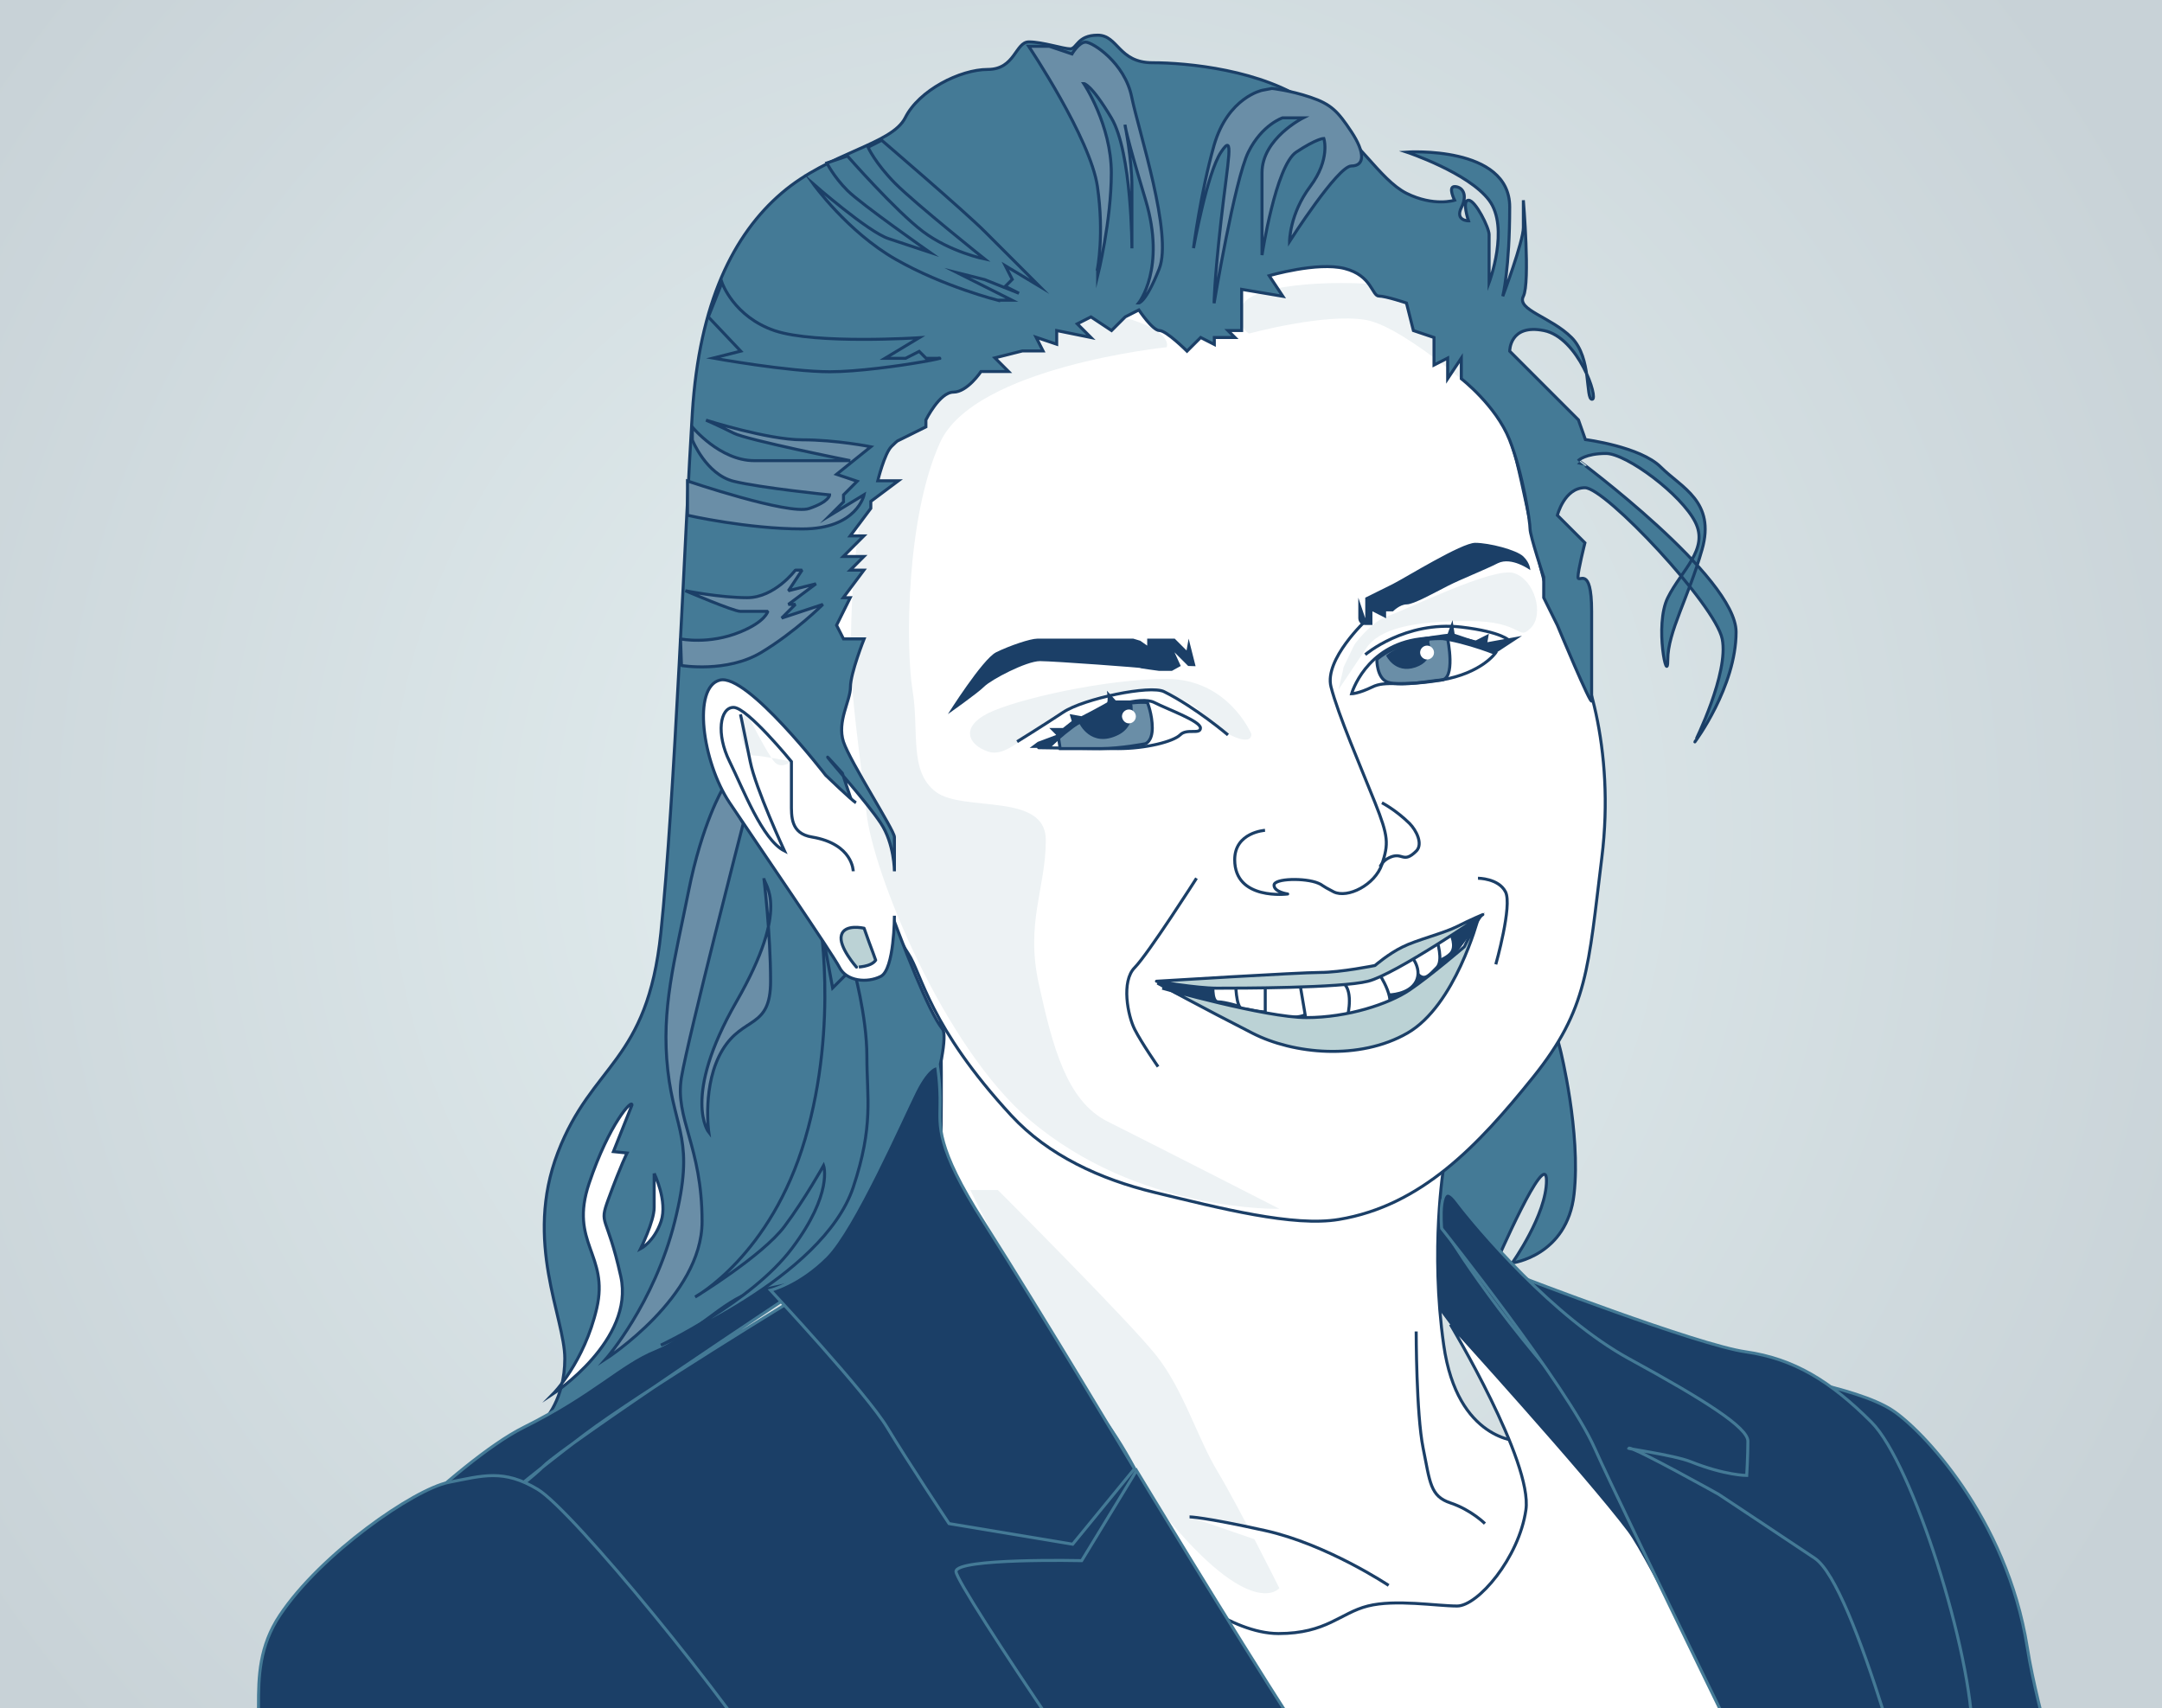
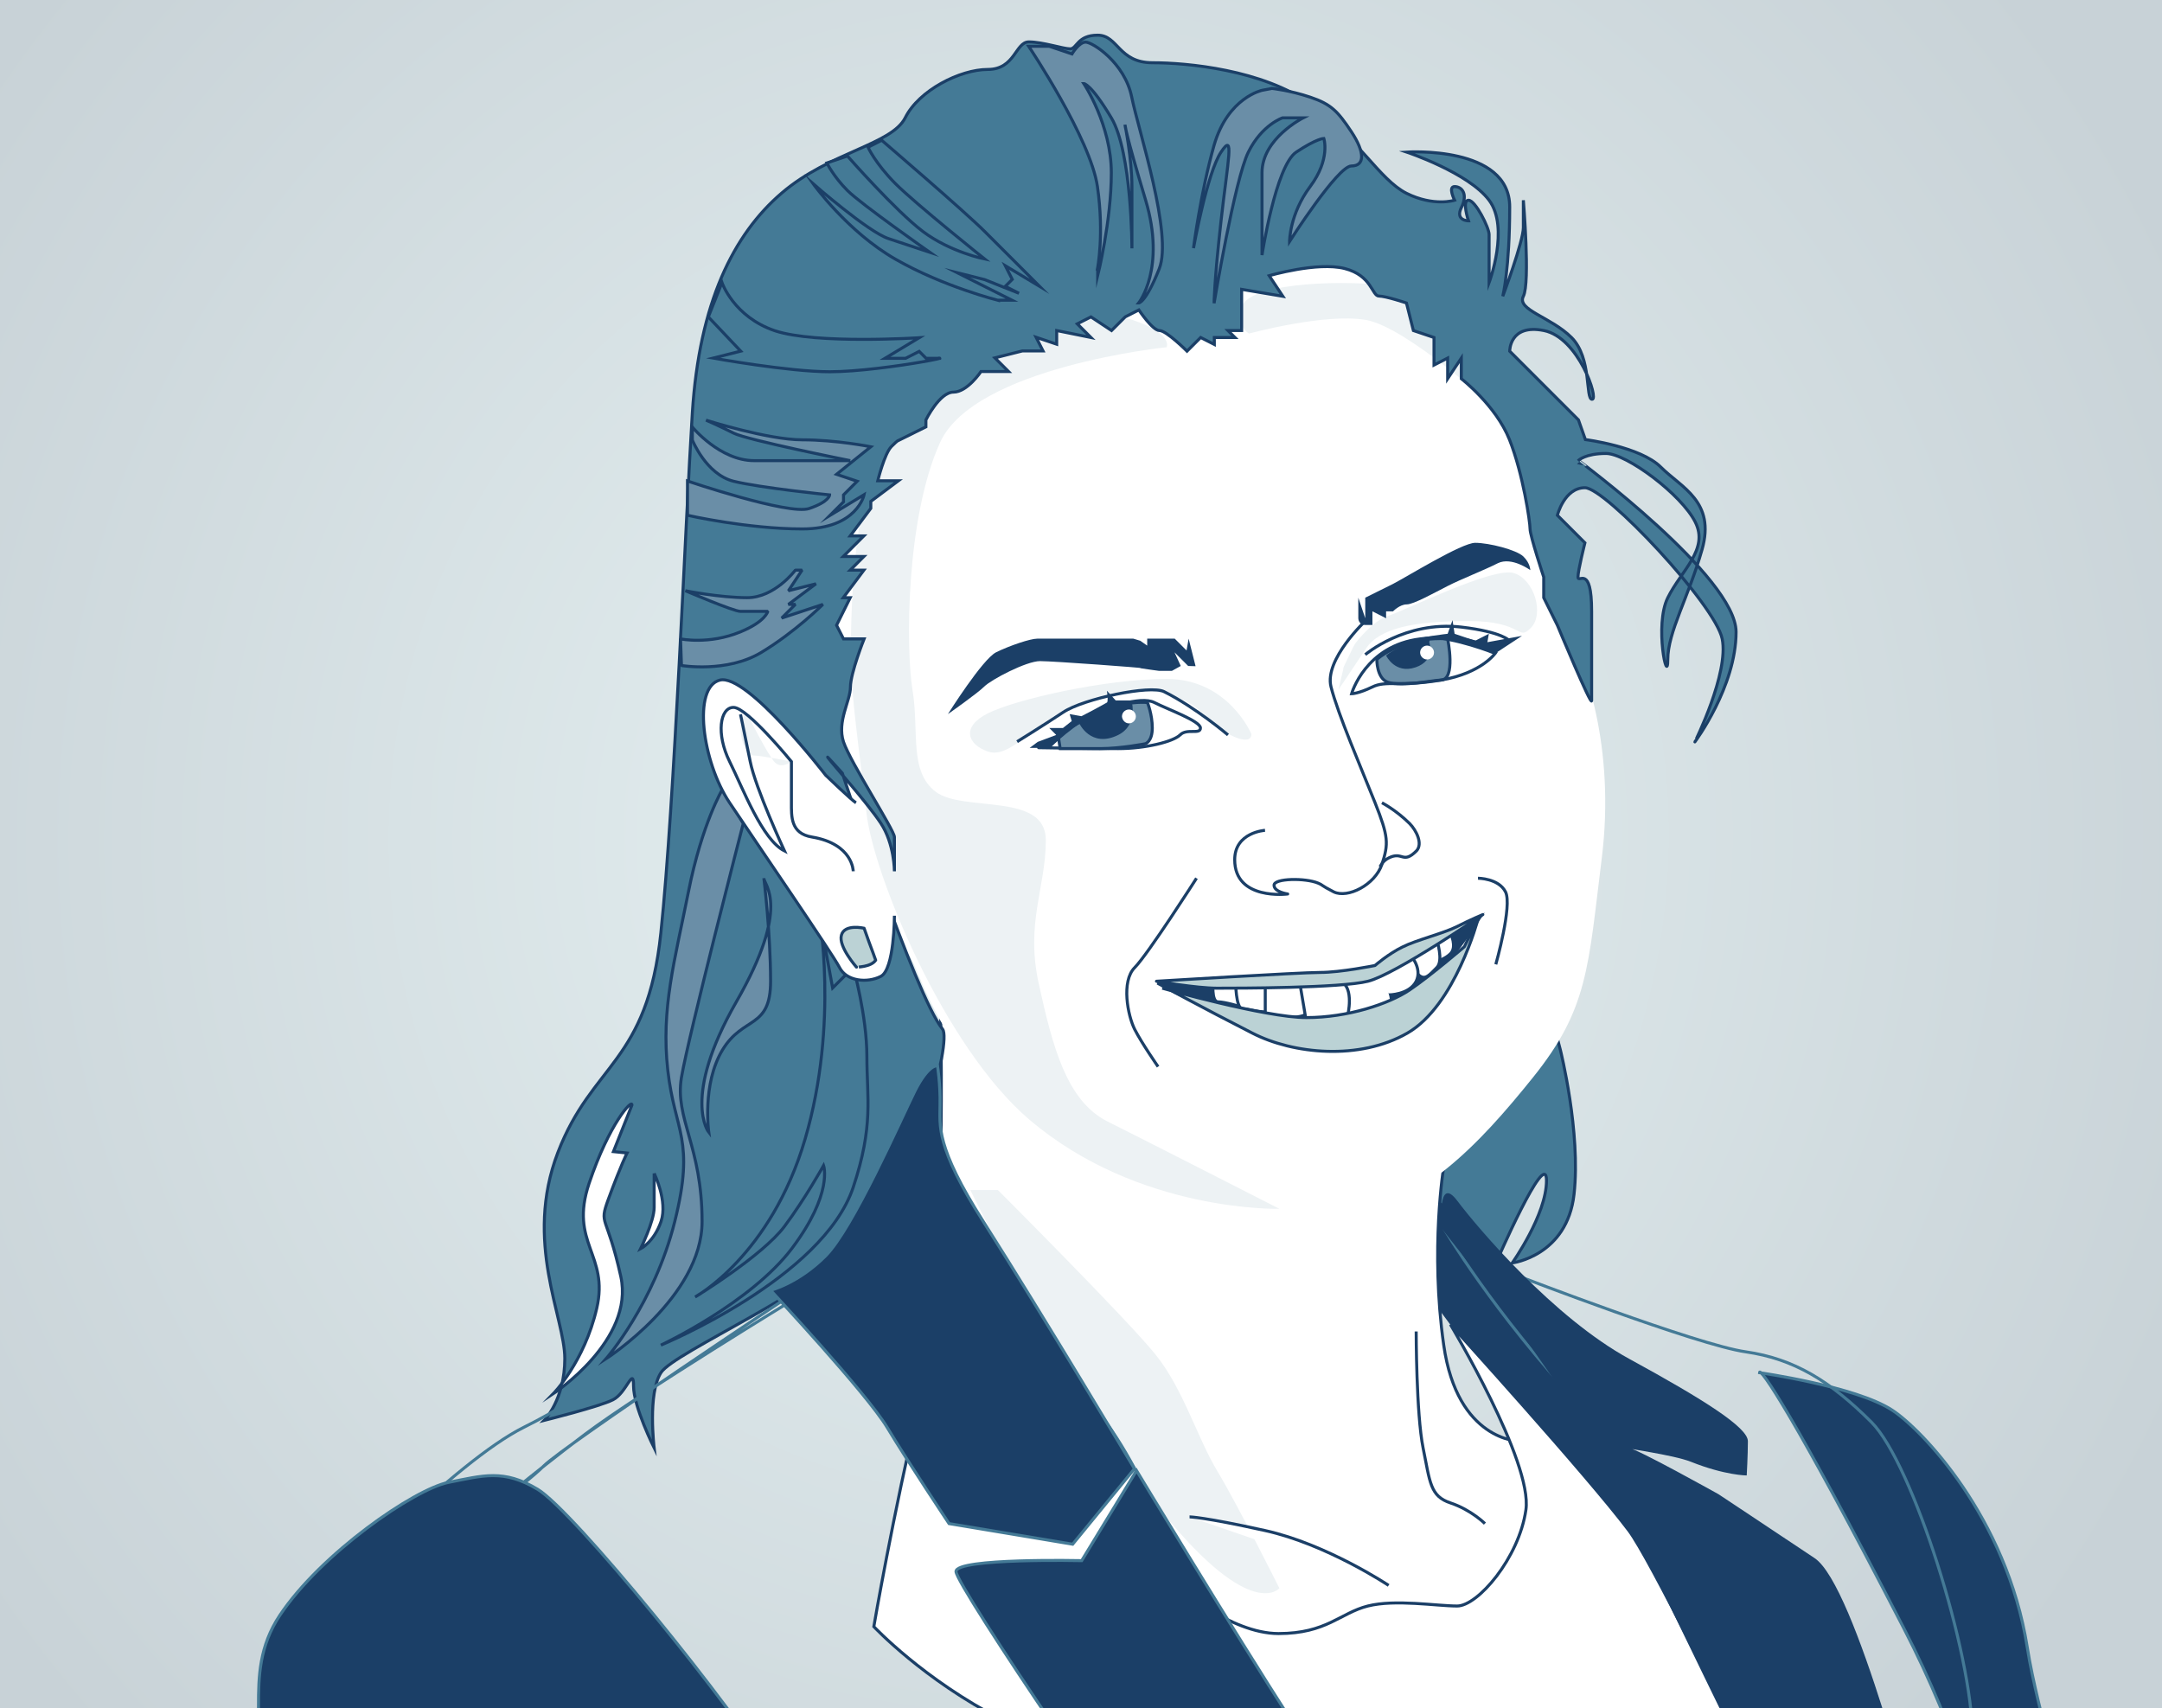
<svg xmlns="http://www.w3.org/2000/svg" xmlns:xlink="http://www.w3.org/1999/xlink" version="1.1" id="Ebene_1" x="0px" y="0px" viewBox="0 0 934 738" style="enable-background:new 0 0 934 738;" xml:space="preserve">
  <rect x="0" y="0" width="934" height="738" fill="#333333" stroke="none" />
  <style type="text/css">
	
		.st0{clip-path:url(#SVGID_00000154399884985618085480000003893686576740269440_);fill:url(#SVGID_00000150783168702449055820000012710075960555540918_);}
	.st1{fill:#447A96;}
	.st2{fill:none;stroke:#1B3F67;stroke-width:1.3;stroke-miterlimit:10;}
	.st3{fill:#1B3F67;}
	.st4{fill:#FFFFFF;}
	.st5{fill:#EDF2F4;}
	.st6{fill:#6A8EA7;}
	.st7{fill:none;stroke:#1B3F67;stroke-width:1.3;stroke-linejoin:round;stroke-miterlimit:10;}
	.st8{fill:#BBD2D5;}
	.st9{fill:none;stroke:#1B3F67;stroke-width:1.3;stroke-linecap:round;stroke-linejoin:round;stroke-miterlimit:10;}
	.st10{fill:none;stroke:#1B3F67;stroke-width:1.3;stroke-linecap:round;stroke-linejoin:bevel;stroke-miterlimit:10;}
	.st11{fill:none;stroke:#447A96;stroke-width:1.3;stroke-miterlimit:10;}
</style>
  <g>
    <g>
      <g>
        <g>
          <g>
            <defs>
              <rect id="SVGID_1_" x="-10.8" y="-0.1" width="961.9" height="738" />
            </defs>
            <clipPath id="SVGID_00000009564059349001900010000009820837043326585512_">
              <use xlink:href="#SVGID_1_" style="overflow:visible;" />
            </clipPath>
            <radialGradient id="SVGID_00000093144431051173133770000000587273083983206843_" cx="1082.209" cy="602.173" r="2.975" gradientTransform="matrix(-123.612 -158.859 -153.742 127.726 226795.625 95366.82)" gradientUnits="userSpaceOnUse">
              <stop offset="0" style="stop-color:#E6F1F2" />
              <stop offset="0.945" style="stop-color:#C8D2D7" />
              <stop offset="1" style="stop-color:#C8D2D7" />
            </radialGradient>
            <polygon style="clip-path:url(#SVGID_00000009564059349001900010000009820837043326585512_);fill:url(#SVGID_00000093144431051173133770000000587273083983206843_);" points="       366.8,1223.2 -359.6,289.6 573.4,-485.4 1299.8,448.1      " />
          </g>
        </g>
      </g>
    </g>
  </g>
  <g>
    <path class="st1" d="M674.1,453.6c0,0,8.9,35.6,5.9,62.3s-26.7,29.7-26.7,29.7s14.8-20.8,14.8-35.6s-22,36-22,36l-25.5-24.1   c0,0-3-20.8,0-23.7s50.4-56.4,50.4-56.4L674.1,453.6z" />
    <path class="st2" d="M674.1,453.6c0,0,8.9,35.6,5.9,62.3s-26.7,29.7-26.7,29.7s14.8-20.8,14.8-35.6s-22,36-22,36l-25.5-24.1   c0,0-3-20.8,0-23.7s50.4-56.4,50.4-56.4L674.1,453.6z" />
    <path class="st3" d="M617.7,518.8l3,44.5c0,0,80.1,106.8,103.8,151.3s89,183.9,89,183.9S712.6,634.5,686,595.9   C659.3,557.4,629.6,518.8,617.7,518.8" />
    <path class="st2" d="M617.7,518.8l3,44.5c0,0,80.1,106.8,103.8,151.3s89,183.9,89,183.9S712.6,634.5,686,595.9   C659.3,557.4,629.6,518.8,617.7,518.8z" />
    <path class="st4" d="M656.3,622.6c0,0-26.7,0-32.6-41.5c-5.9-41.5,0-77.1,0-77.1S505,492.1,457.6,462.5   c-47.5-29.7-51.3-27.1-51.3-27.1s3.1,119-8.8,169.4s-20,97.9-20,97.9s86,91.9,186.9,47.5c100.8-44.5,106.8-56.4,106.8-83.1   C671.1,640.4,656.3,622.6,656.3,622.6" />
    <path class="st2" d="M656.3,622.6c0,0-26.7,0-32.6-41.5c-5.9-41.5,0-77.1,0-77.1S505,492.1,457.6,462.5   c-47.5-29.7-51.3-27.1-51.3-27.1s3.1,119-8.8,169.4s-20,97.9-20,97.9s86,91.9,186.9,47.5c100.8-44.5,106.8-56.4,106.8-83.1   C671.1,640.4,656.3,622.6,656.3,622.6z" />
    <path class="st4" d="M598.7,110.2c26.7,17.8,50.4,64.9,56.4,88.6c5.9,23.7,11.9,62.3,20.8,74.2c8.9,11.9,22,50,16.1,97.5   s-5.9,65.3-29.7,94.9s-48.3,55.5-83.9,61.4c-19.6,3.3-51.2-4.8-79.7-11.7c-23.2-5.6-45.8-15.9-61.8-33.2   c-35.6-38.6-38.6-61-44.5-69.9s-36.8-64.9-36.8-82.7s-74.2-195.4,53.4-228S598.7,110.2,598.7,110.2" />
-     <path class="st2" d="M598.7,110.2c26.7,17.8,50.4,64.9,56.4,88.6c5.9,23.7,11.9,62.3,20.8,74.2c8.9,11.9,22,50,16.1,97.5   s-5.9,65.3-29.7,94.9s-48.3,55.5-83.9,61.4c-19.6,3.3-51.2-4.8-79.7-11.7c-23.2-5.6-45.8-15.9-61.8-33.2   c-35.6-38.6-38.6-61-44.5-69.9s-36.8-64.9-36.8-82.7s-74.2-195.4,53.4-228S598.7,110.2,598.7,110.2z" />
    <path class="st5" d="M504,150c0,0-83.1,8.5-97.9,41.2s-14.8,89-11.9,106.8c3,17.8-1.7,35.2,10.1,44.1c11.9,8.9,47.5,0,47.5,20.8   s-8.9,35.6-3,62.3s11.9,50.4,29.7,59.3c17.8,8.9,74.2,37.7,74.2,37.7s-60.9,1.7-108.1-38.6c-36.7-31.3-67.4-105.9-70.3-132.6   c-3-26.7-6.7-50-6.7-67.8s0-94.5,29.7-115.3s74.2-35.6,91.9-29.7C507,144.1,504,150,504,150" />
    <path class="st5" d="M539.6,144.1c0,0,32.6-8.9,50.4-5.9c17.8,3,56.4,38.6,56.4,38.6s-14.8-50.4-44.5-53.4s-62.3,0-65.3,8.9   C533.7,141.1,539.6,144.1,539.6,144.1" />
    <path class="st5" d="M540.6,317.1c0,0-9.9-23.8-36.6-23.8s-65.3,8.9-77.1,14.8c-11.9,5.9-8.9,13.6,0,16.6s18.8-10.5,32.6-17.8   c13.4-7.1,30.7-10.5,42.5-7.5c11.9,3,14.8,5.9,20.8,11.9C528.7,317.1,540.6,323,540.6,317.1" />
    <path class="st5" d="M580.3,289.1c0,0,0-0.5,0-1.4c0.2-4.8,11.3-18.9,18.8-21.4c8.9-3,46.1-21.6,55-18.7s13.1,17.8,7.2,23.7   c-5.9,5.9-3-3-26.7-3s-38.6,3-44.5,11.9L578.2,298L580.3,289.1z" />
    <path class="st5" d="M431.1,514.1c0,0,56.4,56.4,68.2,71.2c11.9,14.8,17.8,35.6,26.7,50.4c8.9,14.8,26.7,50.4,26.7,50.4   s-11.9,14.8-50.4-32.6c-38.6-47.5-83.1-139.4-83.1-139.4L431.1,514.1L431.1,514.1z" />
    <path class="st6" d="M625.4,276c0,0,3.7,17.8-3,17.8c-3,0-16.9,3-22.9,0.9c-4.8-1.7-4.7-9.8-4.7-9.8s3.8-3.8,12.7-6.8   C616.5,275.1,625.4,276,625.4,276" />
    <path class="st2" d="M625.4,276c0,0,3.7,17.8-3,17.8c-3,0-16.9,3-22.9,0.9c-4.8-1.7-4.7-9.8-4.7-9.8s3.8-3.8,12.7-6.8   C616.5,275.1,625.4,276,625.4,276" />
    <path class="st4" d="M590.2,267.9c0,0-18.2,16.9-15.2,28.8s13.1,35.2,19,50s5.9,17.8,3,26.7c-3,8.9-14.8,14.8-20.8,11.9   c-5.9-3-4.7-3-6.8-3.8c-5.5-2.3-19-2.1-19,0.9s5.9,3.8,5.9,3.8s-22.9,3-22.9-14.8c0-11.9,13.1-12.7,13.1-12.7" />
    <path class="st7" d="M590.2,267.9c0,0-18.2,16.9-15.2,28.8s13.1,35.2,19,50s5.9,17.8,3,26.7c-3,8.9-14.8,14.8-20.8,11.9   c-5.9-3-4.7-3-6.8-3.8c-5.5-2.3-19-2.1-19,0.9s5.9,3.8,5.9,3.8s-22.9,3-22.9-14.8c0-11.9,13.1-12.7,13.1-12.7" />
    <path class="st2" d="M597,346.8c0,0,5.9,3,11.9,8.9c3,3,5.9,8.9,3,11.9c-5.9,5.9-5.9,0-11.9,3c-2.7,1.3-3.8,3.8-3.8,3.8" />
    <path class="st7" d="M518.6,314.5c0-3-14-8-19.9-11s-21.6,2.1-30.5,8S448.7,323,448.7,323s22.5,0.4,34.4,0.4s23.7-3,26.7-5.9   C512.7,314.5,518.6,317.5,518.6,314.5z" />
    <path class="st6" d="M495.7,303.5c0,0,2.1,5.1,2.1,11s-3,6.8-3,6.8s-10.6,2.1-19.5,2.1H458l-0.9-5.9c0,0,14-8.9,22.9-11.9   C489,302.7,495.7,303.5,495.7,303.5" />
    <path class="st2" d="M495.7,303.5c0,0,2.1,5.1,2.1,11s-3,6.8-3,6.8s-10.6,2.1-19.5,2.1H458l-0.9-5.9c0,0,14-8.9,22.9-11.9   C489,302.7,495.7,303.5,495.7,303.5z" />
    <path class="st3" d="M489,303.5c0,0,2.5,9.8-5.9,14c-11.9,5.9-16.9-5.1-16.9-5.1s3-3.8,11.9-6.8C486.8,302.7,489,303.5,489,303.5" />
    <path class="st3" d="M499.1,423.9c0,0,65.3,0,86-3s35.6-14.8,41.5-17.8s14.8-8.9,14.8-8.9s-26.7,44.5-53.4,50.4   s-59.3-8.9-71.2-11.9C505,429.8,499.1,423.9,499.1,423.9" />
    <path class="st3" d="M491.9,302.7l-17.8,5.9c-8.9,3-20.4,14.5-20.4,14.5h-8.9l3.5-2.6l8-3l-3-3h5.9l3.8-3l-0.9-3l5.1,0.9   c0,0,5.9-3,11-5.9c0.7-0.4,0-5.1,0-5.1l3.8,4.2h9.9V302.7z" />
    <path class="st2" d="M583.9,299.7c0,0,5.9-20.8,29.7-23.7c23.7-3,32.6,5.9,32.6,5.9s-5.9,8.9-23.7,11.9s-23.7,0-29.7,3   C586.8,299.7,583.9,299.7,583.9,299.7z" />
    <path class="st3" d="M596.1,283.6c0,0,8.5-7.7,20.4-7.7s28.8,6.8,28.8,6.8l12.2-8l-16.4,3l1.2,1.2l0.9-5.1l-5.9,3l-8.9-3l-0.9-5.9   l-2.1,5.9c0,0-11.4,1.2-17.3,3.3C596.9,281.2,596.1,283.6,596.1,283.6" />
    <path class="st3" d="M586.8,267.1v-8.9l3,8.9v-3v-5.9l11.9-5.9c5.9-3,29.7-17.8,35.6-17.8c5.9,0,17.8,3,20.8,5.9s3,5.9,3,5.9   s-8-5.9-14-3c-5.9,3-15.7,6.8-21.6,9.8s-14.8,8-17.8,8s-5.9,3-5.9,3h-3v3l-5.9-3v5.9h-3C586.8,270,586.8,267.1,586.8,267.1" />
    <path class="st3" d="M516.5,287.8l-3-11.9l-0.9,5.1l-5.1-5.1h-11.9v3l-3-2.1l-3-0.9h-41.5c-3,0-11.9,3-17.8,5.9   c-5.9,3-20.8,26.7-20.8,26.7s12.7-8.9,15.7-11.9s18.2-11,24.1-11s46.2,3,43.3,3c-0.9,0,8,1.2,8,1.2h5.7l3.8-2.1l-2.7-5.9l5.9,5.9   L516.5,287.8L516.5,287.8z" />
    <path class="st4" d="M524.1,423.9c0,0-0.9,8.9,2.1,8.9s9.8,2.1,9.8,2.1v-11H524.1z" />
    <path class="st2" d="M524.1,423.9c0,0-0.9,8.9,2.1,8.9s9.8,2.1,9.8,2.1v-11H524.1z" />
    <path class="st4" d="M626.6,403.1c0,0,3,5.9,0,8.9c-2.1,2.1-5.1,3-5.1,3l-0.9-8.9L626.6,403.1z" />
    <path class="st2" d="M626.6,403.1c0,0,3,5.9,0,8.9c-2.1,2.1-5.1,3-5.1,3l-0.9-8.9L626.6,403.1z" />
    <path class="st2" d="M516.9,379.4c0,0-20.8,32.6-26.7,38.6c-5.9,5.9-3,20.8,0,26.7c3,5.9,10.1,16.1,10.1,16.1" />
    <path class="st4" d="M620.7,406.1c0,0,3,8.9,0,11.9s-5.1,5.9-8,3c-3-3-3.8-8.9-3.8-8.9L620.7,406.1z" />
    <path class="st2" d="M620.7,406.1c0,0,3,8.9,0,11.9s-5.1,5.9-8,3c-3-3-3.8-8.9-3.8-8.9L620.7,406.1z" />
    <path class="st2" d="M638.5,379.4c0,0,8.9,0,11.9,5.9s-4.2,31.3-4.2,31.3" />
    <path class="st4" d="M608.8,412c0,0,5.9,5.9,3,11.9c-3,5.9-11.9,5.9-11.9,5.9S591,418,594,418S608.8,412,608.8,412" />
    <path class="st2" d="M608.8,412c0,0,5.9,5.9,3,11.9c-3,5.9-11.9,5.9-11.9,5.9S591,418,594,418S608.8,412,608.8,412z" />
    <path class="st4" d="M594,418c0,0,8.9,11.9,5.9,17.8s-11.9,8.9-14.8,5.9c-3-3-8.9-17.8-3-20.8C588.1,418,594,418,594,418" />
-     <path class="st2" d="M594,418c0,0,8.9,11.9,5.9,17.8s-11.9,8.9-14.8,5.9c-3-3-8.9-17.8-3-20.8C588.1,418,594,418,594,418z" />
    <path class="st4" d="M533.8,423.9c0,0,0,11.9,3,11.9s11.9,3,11.9,0v-11.9H533.8z" />
    <path class="st2" d="M533.8,423.9c0,0,0,11.9,3,11.9s11.9,3,11.9,0v-11.9H533.8z" />
    <path class="st4" d="M561.4,423.9c0,0,5.9,11,3,14c-3,3-17.8,0.9-17.8,0.9V424h14.8V423.9z" />
    <path class="st2" d="M561.4,423.9c0,0,5.9,11,3,14c-3,3-17.8,0.9-17.8,0.9V424h14.8V423.9z" />
    <path class="st4" d="M561.4,423.9l3,17.8h11.9c3,0,5.9-3,5.9-3s3-11.9-3-14.8C573.2,420.9,561.4,423.9,561.4,423.9" />
    <path class="st2" d="M561.4,423.9l3,17.8h11.9c3,0,5.9-3,5.9-3s3-11.9-3-14.8C573.2,420.9,561.4,423.9,561.4,423.9z" />
    <path class="st8" d="M502.1,426.9c0,0,44.5,12.7,62.3,12.7c17.8,0,35.6-5.9,44.5-11.9s23.7-18.7,23.7-18.7l5.9-11.9   c0,0-9.8,37.3-30.5,49.2s-49.3,9.1-67,0c-20.8-10.6-41-21.6-41-21.6" />
    <path class="st7" d="M502.1,426.9c0,0,44.5,12.7,62.3,12.7c17.8,0,35.6-5.9,44.5-11.9s23.7-18.7,23.7-18.7l5.9-11.9   c0,0-9.8,37.3-30.5,49.2s-49.3,9.1-67,0c-20.8-10.6-41-21.6-41-21.6" />
    <path class="st8" d="M499.6,423.9c0,0,61.8-3.8,70.7-3.8s23.7-3,23.7-3s5.9-5.1,11.9-8c5.9-3,17.8-5.9,23.7-8.9s11-5.1,11-5.1   s-37.7,25.8-49.6,28.8c-11.9,3-56.4,3-65.3,3S499.6,423.9,499.6,423.9" />
    <path class="st9" d="M499.6,423.9c0,0,61.8-3.8,70.7-3.8s23.7-3,23.7-3s5.9-5.1,11.9-8c5.9-3,17.8-5.9,23.7-8.9s11-5.1,11-5.1   s-37.7,25.8-49.6,28.8c-11.9,3-56.4,3-65.3,3S499.6,423.9,499.6,423.9z" />
    <path class="st2" d="M530.5,317.5c0,0-14-11.9-27.6-18.7c-5.9-3-34.7,3-43.6,8.9s-19.9,12.7-19.9,12.7" />
    <path class="st1" d="M548.3,119.1l5.9,8.9l-17.8-3v17.8h-5.9l3,3h-8.9v3l-5.9-3l-5.9,5.9c0,0-8.9-8.9-11.9-8.9s-8.9-8.9-8.9-8.9   l-5.9,3l-5.9,5.9l-8.9-5.9l-5.9,3l5.9,5.9l-14.8-3v5.9l-8.9-3l3,5.9h-8.9l-11.9,3l5.9,5.9h-11.9c0,0-5.9,8.9-11.9,8.9   s-11.9,12-11.9,12v3l-11.9,5.9c0,0,0-0.4-3,2.6s-5.9,14.8-5.9,14.8h8.9l-11.9,8.9v3l-8.9,11.9h5.9l-8.9,8.9h8.9l-5.9,5.9h5.9   l-8.9,11.9h3l-5.9,11.9l3,5.9h8.9c0,0-5.9,14.8-5.9,20.8s-5.9,14.8-3,23.7c3,8.9,22,38.2,22,41.1v14.8c0,0,0-11.9-5.9-20.8   s-21.2-26-22.9-28.4c-0.9-1.2,6.3,6.8,6.3,6.8s31.4,95.8,43.3,110.6c4.1,5.2-11.9,65.3-32.6,89s-83.1,50.4-89,59.3   c-5.9,8.9-3,32.6-3,32.6s-8.9-17.8-8.9-26.7s-3,3-8.9,5.9c-5.9,3-29.7,8.9-29.7,8.9s8.9-8.9,8.9-26.7s-17.8-50.4-3-89   s38.6-38.6,44.5-94.9c5.9-56.4,10.6-177.2,13.6-224.7s17.8-77.1,38.6-94.9s47.5-20.8,53.4-32.6S414.8,30,426.7,30   s11.9-11.9,17.8-11.9s14.8,3,17.8,3s3-5.9,11.9-5.9s8.9,11.9,23.7,11.9s47.5,3,68.2,17.8s29.7,32.6,41.5,38.6   c11.9,5.9,20.8,3,20.8,3s-3-5.9,0-5.9s5.9,3,3,8.9c-3,5.9,3,5.9,3,5.9s-3-8.9,0-8.9s8.9,11.9,8.9,14.8v20.8c0,0,8.9-23.7,0-35.6   s-35.6-20.8-35.6-20.8s44.5-3,44.5,23.7s-3,38.6-3,38.6s8.9-23.7,8.9-29.7V86.5c0,0,3,35.6,0,41.5s11.9,8.9,20.8,17.8   c8.9,8.9,5.9,26.7,8.9,26.7s-5.9-26.7-20.8-29.7s-14.8,8.9-14.8,8.9l29.7,29.7l3,8.5c0,0,23.7,3,32.6,11.9s23.7,14.8,17.8,35.6   s-14.8,35.6-14.8,47.5s-5.9-14.8,0-26.7c5.9-11.9,17.8-20.8,11.9-32.6c-5.9-11.9-29.7-29.7-38.6-29.7c-8.9,0-11.9,3-11.9,3   S750,249.3,750,273s-17.8,47.5-17.8,47.5S747,290.8,744,276s-50.4-65.3-59.3-65.3s-11.9,11.9-11.9,11.9l11.9,11.9   c0,0-3,11.9-3,14.8c0,3,5.9-5.9,5.9,14.8v38.6c0,3-14.8-32.6-14.8-32.6l-5.9-11.9v-8.9c0,0-5.9-17.8-5.9-20.8s-3-23.7-8.9-38.6   c-5.9-14.8-20.8-26.3-20.8-26.3v-8.9l-5.9,8.9v-8.9l-5.9,3v-11.9l-8.9-3l-3-11.9c0,0-8.9-3-11.9-3s-3-8.9-14.8-11.9   S548.3,119.1,548.3,119.1" />
    <path class="st2" d="M548.3,119.1l5.9,8.9l-17.8-3v17.8h-5.9l3,3h-8.9v3l-5.9-3l-5.9,5.9c0,0-8.9-8.9-11.9-8.9s-8.9-8.9-8.9-8.9   l-5.9,3l-5.9,5.9l-8.9-5.9l-5.9,3l5.9,5.9l-14.8-3v5.9l-8.9-3l3,5.9h-8.9l-11.9,3l5.9,5.9h-11.9c0,0-5.9,8.9-11.9,8.9   s-11.9,12-11.9,12v3l-11.9,5.9c0,0,0-0.4-3,2.6s-5.9,14.8-5.9,14.8h8.9l-11.9,8.9v3l-8.9,11.9h5.9l-8.9,8.9h8.9l-5.9,5.9h5.9   l-8.9,11.9h3l-5.9,11.9l3,5.9h8.9c0,0-5.9,14.8-5.9,20.8s-5.9,14.8-3,23.7c3,8.9,22,38.2,22,41.1v14.8c0,0,0-11.9-5.9-20.8   s-21.2-26-22.9-28.4c-0.9-1.2,6.3,6.8,6.3,6.8s31.4,95.8,43.3,110.6c4.1,5.2-11.9,65.3-32.6,89s-83.1,50.4-89,59.3   c-5.9,8.9-3,32.6-3,32.6s-8.9-17.8-8.9-26.7s-3,3-8.9,5.9c-5.9,3-29.7,8.9-29.7,8.9s8.9-8.9,8.9-26.7s-17.8-50.4-3-89   s38.6-38.6,44.5-94.9c5.9-56.4,10.6-177.2,13.6-224.7s17.8-77.1,38.6-94.9s47.5-20.8,53.4-32.6S414.8,30,426.7,30   s11.9-11.9,17.8-11.9s14.8,3,17.8,3s3-5.9,11.9-5.9s8.9,11.9,23.7,11.9s47.5,3,68.2,17.8s29.7,32.6,41.5,38.6   c11.9,5.9,20.8,3,20.8,3s-3-5.9,0-5.9s5.9,3,3,8.9c-3,5.9,3,5.9,3,5.9s-3-8.9,0-8.9s8.9,11.9,8.9,14.8v20.8c0,0,8.9-23.7,0-35.6   s-35.6-20.8-35.6-20.8s44.5-3,44.5,23.7s-3,38.6-3,38.6s8.9-23.7,8.9-29.7V86.5c0,0,3,35.6,0,41.5s11.9,8.9,20.8,17.8   c8.9,8.9,5.9,26.7,8.9,26.7s-5.9-26.7-20.8-29.7s-14.8,8.9-14.8,8.9l29.7,29.7l3,8.5c0,0,23.7,3,32.6,11.9s23.7,14.8,17.8,35.6   s-14.8,35.6-14.8,47.5s-5.9-14.8,0-26.7c5.9-11.9,17.8-20.8,11.9-32.6c-5.9-11.9-29.7-29.7-38.6-29.7c-8.9,0-11.9,3-11.9,3   S750,249.3,750,273s-17.8,47.5-17.8,47.5S747,290.8,744,276s-50.4-65.3-59.3-65.3s-11.9,11.9-11.9,11.9l11.9,11.9   c0,0-3,11.9-3,14.8c0,3,5.9-5.9,5.9,14.8v38.6c0,3-14.8-32.6-14.8-32.6l-5.9-11.9v-8.9c0,0-5.9-17.8-5.9-20.8s-3-23.7-8.9-38.6   c-5.9-14.8-20.8-26.3-20.8-26.3v-8.9l-5.9,8.9v-8.9l-5.9,3v-11.9l-8.9-3l-3-11.9c0,0-8.9-3-11.9-3s-3-8.9-14.8-11.9   S548.3,119.1,548.3,119.1z" />
    <path class="st6" d="M373.3,213.7c0,0-3,14.8-26.7,14.8s-49.6-5.9-49.6-5.9v-14.8c0,0,43.6,14.8,52.5,11.9c8.9-3,8.9-5.9,8.9-5.9   s-29.7-3-41.5-5.9c-11.9-3-17.8-17.8-17.8-17.8v-5.6c0,0,11.9,14.5,26.7,14.5h41.5c0,0-44.5-8.9-50.4-11.9s-11.9-5.6-11.9-5.6   s26.7,8.5,41.5,8.5s29.7,3,29.7,3l-14.8,11.9l8.9,3l-5.9,5.9v3l-5.9,5.9L373.3,213.7z" />
    <path class="st2" d="M373.3,213.7c0,0-3,14.8-26.7,14.8s-49.6-5.9-49.6-5.9v-14.8c0,0,43.6,14.8,52.5,11.9c8.9-3,8.9-5.9,8.9-5.9   s-29.7-3-41.5-5.9c-11.9-3-17.8-17.8-17.8-17.8v-5.6c0,0,11.9,14.5,26.7,14.5h41.5c0,0-44.5-8.9-50.4-11.9s-11.9-5.6-11.9-5.6   s26.7,8.5,41.5,8.5s29.7,3,29.7,3l-14.8,11.9l8.9,3l-5.9,5.9v3l-5.9,5.9L373.3,213.7z" />
    <path class="st1" d="M405.9,154.7c1,0-2.1,0.7-7.3,1.6c-10.2,1.8-28.4,4.3-40.1,4.3c-17.8,0-50.4-5.9-50.4-5.9l11.9-3l-14-14.8   l5.9-14.8c0,0,5.1,14.8,22.9,20.8c17.8,5.9,62.3,3,62.3,3l-14.8,8.9h8.9l5.9-3l3,3h5.8V154.7z" />
    <path class="st2" d="M405.9,154.7c1,0-2.1,0.7-7.3,1.6c-10.2,1.8-28.4,4.3-40.1,4.3c-17.8,0-50.4-5.9-50.4-5.9l11.9-3l-14-14.8   l5.9-14.8c0,0,5.1,14.8,22.9,20.8c17.8,5.9,62.3,3,62.3,3l-14.8,8.9h8.9l5.9-3l3,3h5.8V154.7z" />
    <path class="st1" d="M431.4,129.8c0,0-23.7-5.9-44.5-17.8s-35.6-32.6-35.6-32.6s23.7,20.8,32.6,23.7l17.8,5.9   c0,0-29.7-20.8-35.6-26.7c-5.9-5.9-8.9-11.9-8.9-11.9l8.9-3c0,0,20.8,23.7,32.6,32.6s26.7,11.9,26.7,11.9s-29.7-23.7-38.6-32.6   C378,70.4,375,63.6,375,63.6l5.9-3c0,0,35.6,30.5,44.5,39.4s23.7,23.7,23.7,23.7l-14.8-8.9l3,5.9l-3,3l5.9,3l-14.8-5.9l-11.9-3   l23.7,11.9h-5.8V129.8z" />
    <path class="st2" d="M431.4,129.8c0,0-23.7-5.9-44.5-17.8s-35.6-32.6-35.6-32.6s23.7,20.8,32.6,23.7l17.8,5.9   c0,0-29.7-20.8-35.6-26.7c-5.9-5.9-8.9-11.9-8.9-11.9l8.9-3c0,0,20.8,23.7,32.6,32.6s26.7,11.9,26.7,11.9s-29.7-23.7-38.6-32.6   C378,70.4,375,63.6,375,63.6l5.9-3c0,0,35.6,30.5,44.5,39.4s23.7,23.7,23.7,23.7l-14.8-8.9l3,5.9l-3,3l5.9,3l-14.8-5.9l-11.9-3   l23.7,11.9h-5.8V129.8z" />
    <path class="st6" d="M474.1,116.2c0,0,3-14.8,0-35.6S444.4,20,444.4,20h8.9l9.8,3.3c0,0,3-5.1,5.9-5.1c3,0,16.9,8.9,19.9,23.7   s17.8,59.3,11.9,74.2s-8.9,14.8-8.9,14.8s11.9-14.8,3-44.5C486,56.8,486,53.9,486,53.9s3,14.8,3,26.7v26.7c0,0,0-41.5-8.9-56.4   s-11.9-14.8-11.9-14.8s11.9,17.8,11.9,38.6s-5.9,44.5-5.9,44.5v-3H474.1z" />
    <path class="st2" d="M474.1,116.2c0,0,3-14.8,0-35.6S444.4,20,444.4,20h8.9l9.8,3.3c0,0,3-5.1,5.9-5.1c3,0,16.9,8.9,19.9,23.7   s17.8,59.3,11.9,74.2s-8.9,14.8-8.9,14.8s11.9-14.8,3-44.5C486,56.8,486,53.9,486,53.9s3,14.8,3,26.7v26.7c0,0,0-41.5-8.9-56.4   s-11.9-14.8-11.9-14.8s11.9,17.8,11.9,38.6s-5.9,44.5-5.9,44.5v-3H474.1z" />
    <path class="st6" d="M545.3,39c0,0-14.8,3-20.8,23.7c-5.9,20.8-8.9,44.5-8.9,44.5s5.9-32.6,11.9-41.5c5.9-8.9,3,3,0,29.7   s-3,35.6-3,35.6s8.9-53.4,14.8-65.3c5.9-11.9,14.8-14.8,14.8-14.8h8.9c0,0-17.8,8.9-17.8,23.7v35.6c0,0,5.9-38.6,14.8-44.5   c8.9-5.9,11.9-5.9,11.9-5.9s3,8.9-5.9,20.8s-8.9,23.7-8.9,23.7s20.8-32.6,26.7-32.6s5.9-5.9,0-14.8S575,45,566.1,42   s-16.6-3.8-16.6-3.8L545.3,39z" />
    <path class="st2" d="M545.3,39c0,0-14.8,3-20.8,23.7c-5.9,20.8-8.9,44.5-8.9,44.5s5.9-32.6,11.9-41.5c5.9-8.9,3,3,0,29.7   s-3,35.6-3,35.6s8.9-53.4,14.8-65.3c5.9-11.9,14.8-14.8,14.8-14.8h8.9c0,0-17.8,8.9-17.8,23.7v35.6c0,0,5.9-38.6,14.8-44.5   c8.9-5.9,11.9-5.9,11.9-5.9s3,8.9-5.9,20.8s-8.9,23.7-8.9,23.7s20.8-32.6,26.7-32.6s5.9-5.9,0-14.8S575,45,566.1,42   s-16.6-3.8-16.6-3.8L545.3,39z" />
    <path class="st6" d="M343.6,246.3c0,0-8.9,11.9-20.8,11.9s-26.7-3-26.7-3s20.8,8.9,23.7,8.9h11.9c0,0-0.9,4.4-11.9,8.9   c-13.6,5.6-25.8,3-25.8,3l0.4,11.5c0,0,19.5,3.3,34.4-5.6c14.8-8.9,26.7-20.8,26.7-20.8l-17.8,5.9l5.9-5.9h-3l11.9-8.9l-11.9,3   l5.9-8.9L343.6,246.3L343.6,246.3z" />
    <path class="st10" d="M343.6,246.3c0,0-8.9,11.9-20.8,11.9s-26.7-3-26.7-3s20.8,8.9,23.7,8.9h11.9c0,0-0.9,4.4-11.9,8.9   c-13.6,5.6-25.8,3-25.8,3l0.4,11.5c0,0,19.5,3.3,34.4-5.6c14.8-8.9,26.7-20.8,26.7-20.8l-17.8,5.9l5.9-5.9h-3l11.9-8.9l-11.9,3   l5.9-8.9L343.6,246.3L343.6,246.3z" />
    <path class="st6" d="M312.2,340.8c0,0-8.9,14.8-14.8,44.5s-11.9,50.4-8.9,77.1s11.9,29.7,3,65.3S261.8,587,261.8,587   s41.5-26.7,41.5-59.3s-11.9-44.5-8.9-62.3s26.7-109.7,26.7-109.7L312.2,340.8z" />
    <path class="st2" d="M312.2,340.8c0,0-8.9,14.8-14.8,44.5s-11.9,50.4-8.9,77.1s11.9,29.7,3,65.3S261.8,587,261.8,587   s41.5-26.7,41.5-59.3s-11.9-44.5-8.9-62.3s26.7-109.7,26.7-109.7L312.2,340.8z" />
    <path class="st6" d="M330,379.4c0,3,11.9,11.9-11.9,53.4s-11.9,56.4-11.9,56.4s-3-20.8,5.9-35.6s20.8-8.9,20.8-29.7   S330,379.4,330,379.4" />
    <path class="st2" d="M330,379.4c0,3,11.9,11.9-11.9,53.4s-11.9,56.4-11.9,56.4s-3-20.8,5.9-35.6s20.8-8.9,20.8-29.7   S330,379.4,330,379.4z" />
    <path class="st4" d="M273,477.4c0.3-2.9-9.8,7.9-18.5,33.8c-8.7,25.9,8.7,30.7,3.3,54S239,602.1,239,602.1s35.2-23.1,29.2-50.6   c-6.1-27.5-9.6-21.9-5.4-33.4c5.5-15,8.1-20,8.1-20l-5.9-0.6L273,477.4z" />
    <path class="st2" d="M273,477.4c0.3-2.9-9.8,7.9-18.5,33.8c-8.7,25.9,8.7,30.7,3.3,54S239,602.1,239,602.1s35.2-23.1,29.2-50.6   c-6.1-27.5-9.6-21.9-5.4-33.4c5.5-15,8.1-20,8.1-20l-5.9-0.6L273,477.4z" />
-     <path class="st3" d="M344.8,557.4c0,0-101,67-109.9,75.9s-32.5,25-32.5,25s26.7,17.8,56.4,50.4c29.7,32.6,56.4,59.3,80.1,124.6   s23.7,100.8,23.7,100.8s127.5-3,148.3-3c20.8,0,103.8,23.7,97.9-11.9c-5.9-35.6-106.8-228.4-121.6-240.3   C472.4,667,502,661.1,502,661.1s-20.8-62.3-62.3-80.1s-94.9-20.8-94.9-20.8s-68.2,41.5-91.9,59.3s-44.5,35.6-44.5,35.6   s-35.6,8.9-41.5,11.9s-23.7,20.8-23.7,20.8s53.4-56.4,83.1-71.2s41.5-27.9,56.4-33.9c14.8-5.9,29.7-22.5,41.5-25.5   s26.7-5.9,26.7-5.9L344.8,557.4z" />
    <path class="st11" d="M344.8,557.4c0,0-101,67-109.9,75.9s-32.5,25-32.5,25s26.7,17.8,56.4,50.4c29.7,32.6,56.4,59.3,80.1,124.6   s23.7,100.8,23.7,100.8s127.5-3,148.3-3c20.8,0,103.8,23.7,97.9-11.9c-5.9-35.6-106.8-228.4-121.6-240.3   C472.4,667,502,661.1,502,661.1s-20.8-62.3-62.3-80.1s-94.9-20.8-94.9-20.8s-68.2,41.5-91.9,59.3s-44.5,35.6-44.5,35.6   s-35.6,8.9-41.5,11.9s-23.7,20.8-23.7,20.8s53.4-56.4,83.1-71.2s41.5-27.9,56.4-33.9c14.8-5.9,29.7-22.5,41.5-25.5   s26.7-5.9,26.7-5.9L344.8,557.4z" />
    <path class="st1" d="M353.7,394.2c0,0,8.9,47.5-5.9,97.9s-47.5,68.2-47.5,68.2s29-17.7,38.6-30.5c8.9-11.9,16.9-26.3,16.9-26.3   s4.2,12-13.6,35.7c-17.8,23.7-56.7,41.9-56.7,41.9s69.9-28.7,83.1-68.2c8.9-26.7,5.9-38.6,5.9-56.4s-5.9-38.6-5.9-38.6l-8.9,8.9   L353.7,394.2z" />
    <path class="st2" d="M353.7,394.2c0,0,8.9,47.5-5.9,97.9s-47.5,68.2-47.5,68.2s29-17.7,38.6-30.5c8.9-11.9,16.9-26.3,16.9-26.3   s4.2,12-13.6,35.7c-17.8,23.7-56.7,41.9-56.7,41.9s69.9-28.7,83.1-68.2c8.9-26.7,5.9-38.6,5.9-56.4s-5.9-38.6-5.9-38.6l-8.9,8.9   L353.7,394.2z" />
    <path class="st3" d="M760.1,593c0,0,41.5,5.9,57.2,16.1c12.5,8,49.6,46.2,58.5,102.6c4.7,29.9,17.8,65.3,20.8,103.8   s14.8,83.5,14.8,83.5s-5.9,29.7-26.7-5.9c-20.8-35.6-14.8-97.9-62.3-189.8C774.9,611.2,760.1,590,760.1,593" />
    <path class="st11" d="M760.1,593c0,0,41.5,5.9,57.2,16.1c12.5,8,49.6,46.2,58.5,102.6c4.7,29.9,17.8,65.3,20.8,103.8   s14.8,83.5,14.8,83.5s-5.9,29.7-26.7-5.9c-20.8-35.6-14.8-97.9-62.3-189.8C774.9,611.2,760.1,590,760.1,593z" />
    <path class="st4" d="M837.2,931.1c0,0-115.7-246.2-133.5-269.9s-77.1-89-77.1-89s35.6,59.3,32.6,80.1s-20.8,41.5-29.7,41.5   s-26.7-3-38.6,0s-17.8,11.9-38.6,11.9S508,684.9,508,684.9l86,266.9l198.7-8.9L837.2,931.1z" />
    <path class="st2" d="M837.2,931.1c0,0-115.7-246.2-133.5-269.9s-77.1-89-77.1-89s35.6,59.3,32.6,80.1s-20.8,41.5-29.7,41.5   s-26.7-3-38.6,0s-17.8,11.9-38.6,11.9S508,684.9,508,684.9l86,266.9l198.7-8.9L837.2,931.1z" />
    <path class="st3" d="M405,460.4c0,0-3.8-0.9-9.8,11c-5.9,11.9-26.7,59.3-38.6,71.2c-11.9,11.9-23.7,14.8-23.7,14.8   s41.5,44.5,50.4,59.3s26.7,41.5,26.7,41.5l53.4,8.9l26.7-32.6c0,0-38.8-65.1-65.3-106.8c-20.8-32.6-18.7-41.5-18.7-50.4   C406.3,468.4,405,460.4,405,460.4" />
    <path class="st11" d="M405,460.4c0,0-3.8-0.9-9.8,11c-5.9,11.9-26.7,59.3-38.6,71.2c-11.9,11.9-23.7,14.8-23.7,14.8   s41.5,44.5,50.4,59.3s26.7,41.5,26.7,41.5l53.4,8.9l26.7-32.6c0,0-38.8-65.1-65.3-106.8c-20.8-32.6-18.7-41.5-18.7-50.4   C406.3,468.4,405,460.4,405,460.4z" />
    <path class="st3" d="M691.9,948.9c0,0-106.8-163.1-133.5-204.7C531.7,702.7,491,635.3,491,635.3l-23.7,38.9c0,0-54.3-1.2-54.3,4.7   s80.1,124.6,109.7,160.2c29.7,35.6,71.2,112.7,71.2,112.7L691.9,948.9z" />
    <path class="st11" d="M691.9,948.9c0,0-106.8-163.1-133.5-204.7C531.7,702.7,491,635.3,491,635.3l-23.7,38.9c0,0-54.3-1.2-54.3,4.7   s80.1,124.6,109.7,160.2c29.7,35.6,71.2,112.7,71.2,112.7L691.9,948.9z" />
-     <path class="st3" d="M656.3,551.4c0,0,77.1,29.7,97.9,32.6c20.8,3,36.5,12.6,54.3,30.4s43.6,100.1,43.6,135.7   c0,35.6,11.9,47.5,20.8,71.2c8.9,23.7,17.8,47.5,20.8,62.3s5.9,41.5,5.9,41.5l-26.7-5.9c0,0-151.3-269.9-189.8-311.4   s-59.3-77.1-59.3-77.1v-11.9L656.3,551.4z" />
    <path class="st11" d="M656.3,551.4c0,0,77.1,29.7,97.9,32.6c20.8,3,36.5,12.6,54.3,30.4s43.6,100.1,43.6,135.7   c0,35.6,11.9,47.5,20.8,71.2c8.9,23.7,17.8,47.5,20.8,62.3s5.9,41.5,5.9,41.5l-26.7-5.9c0,0-151.3-269.9-189.8-311.4   s-59.3-77.1-59.3-77.1v-11.9L656.3,551.4z" />
    <path class="st3" d="M622.8,530.7c0,0,54.3,68.2,66.1,94.9c11.9,26.7,86,178,86,178l47.5,118.6l53.4-3c0,0-35.6-91.9-41.5-109.7   s-32.6-124.6-50.4-136.4c-17.8-11.9-41.5-27.6-41.5-27.6s-35.6-19.9-38.6-19.9s18.9,2.8,26.7,5.9c14.8,5.9,24.1,5.9,24.1,5.9   s0.5-8.9,0.5-14.8c0-5.9-18.7-17.8-51.3-35.6s-65.3-56.4-74.2-68.2C620.7,506.9,622.8,530.7,622.8,530.7" />
-     <path class="st11" d="M622.8,530.7c0,0,54.3,68.2,66.1,94.9c11.9,26.7,86,178,86,178l47.5,118.6l53.4-3c0,0-35.6-91.9-41.5-109.7   s-32.6-124.6-50.4-136.4c-17.8-11.9-41.5-27.6-41.5-27.6s-35.6-19.9-38.6-19.9s18.9,2.8,26.7,5.9c14.8,5.9,24.1,5.9,24.1,5.9   s0.5-8.9,0.5-14.8c0-5.9-18.7-17.8-51.3-35.6s-65.3-56.4-74.2-68.2C620.7,506.9,622.8,530.7,622.8,530.7z" />
    <path class="st3" d="M380.6,928.1c0,0-17.8-115.7-41.5-154.2c-23.7-38.6-91.9-121.6-106.8-130.5c-14.8-8.9-23.7-5.9-38.6-3   c-14.8,3-55,30.7-72.8,57.4s-1.4,52.4-16.2,76.1C89.9,797.6,78,827.3,72.1,851s-20.8,77.1-20.8,80.1s94.9,3,166.1,3   S380.6,928.1,380.6,928.1" />
    <path class="st11" d="M380.6,928.1c0,0-17.8-115.7-41.5-154.2c-23.7-38.6-91.9-121.6-106.8-130.5c-14.8-8.9-23.7-5.9-38.6-3   c-14.8,3-55,30.7-72.8,57.4s-1.4,52.4-16.2,76.1C89.9,797.6,78,827.3,72.1,851s-20.8,77.1-20.8,80.1s94.9,3,166.1,3   S380.6,928.1,380.6,928.1z" />
    <path class="st4" d="M611.8,575.2c0,0,0,35.6,3,50.4c3,14.8,3,20.8,11.9,23.7c8.9,3,14.8,8.9,14.8,8.9" />
    <path class="st2" d="M611.8,575.2c0,0,0,35.6,3,50.4c3,14.8,3,20.8,11.9,23.7c8.9,3,14.8,8.9,14.8,8.9" />
    <path class="st4" d="M599.9,684.9c0,0-26.7-17.8-53.4-23.7s-32.6-5.9-32.6-5.9" />
    <path class="st2" d="M599.9,684.9c0,0-26.7-17.8-53.4-23.7s-32.6-5.9-32.6-5.9" />
    <path class="st3" d="M617.4,277.3c0,0,3,8-5.9,11s-12.7-5.1-12.7-5.1s3-3,11.9-5.9C619.5,274.3,617.4,277.3,617.4,277.3" />
    <path class="st2" d="M589.8,282.8c0,0,17.2-14.7,41.5-11.9c17.8,2.1,20.8,5.9,20.8,5.9" />
    <path class="st4" d="M616.5,284.9c1.6,0,3-1.3,3-3c0-1.6-1.3-3-3-3c-1.6,0-3,1.3-3,3C613.5,283.5,614.9,284.9,616.5,284.9" />
    <path class="st4" d="M487.7,312.5c1.6,0,3-1.3,3-3c0-1.6-1.3-3-3-3c-1.6,0-3,1.3-3,3C484.8,311.1,486.1,312.5,487.7,312.5" />
    <path class="st4" d="M369.8,346.8c-1.8-1-13.1-11.9-13.1-11.9s-33.9-44.1-45.7-41.1c-11.9,3-7.7,35.2,4.2,53   c11.9,17.8,44.5,65.3,47.5,71.2c3,5.9,11.9,6.8,17.8,3.8s5.9-26.2,5.9-26.2" />
    <path class="st2" d="M369.8,346.8c-1.8-1-13.1-11.9-13.1-11.9s-33.9-44.1-45.7-41.1c-11.9,3-7.7,35.2,4.2,53   c11.9,17.8,44.5,65.3,47.5,71.2c3,5.9,11.9,6.8,17.8,3.8s5.9-26.2,5.9-26.2" />
    <path class="st5" d="M341.9,329c0,0-13.1-2.6-16.1-2.6s-5.9-5.9-5.9-11.9c0-5.9,3-5.9,3-5.9s8.9,17.8,11.9,20.8   C337.7,332.3,341.9,329,341.9,329" />
    <path class="st2" d="M319.9,308.6c0,0,1.2,5.6,4.2,20.4c2.3,11.6,14.8,38.6,14.8,38.6c-9.6-4.8-17.8-26.7-23.7-38.6   s-4.2-23.4,1.7-23.4c5.9,0,25,23.4,25,23.4v17.8c0,5.9-0.4,13.3,8.9,14.8c17.8,3,17.8,14.8,17.8,14.8" />
    <path class="st8" d="M378.3,414.8c0,0-2.1-5.9-2.9-7.9c-0.7-2-2.1-5.9-2.1-5.9s-8.5-2-9.8,3c-1.4,4.9,6.5,13.8,6.5,13.8   S376.3,417.8,378.3,414.8" />
    <path class="st7" d="M378.3,414.8c0,0-2.1-5.9-2.9-7.9c-0.7-2-2.1-5.9-2.1-5.9s-8.5-2-9.8,3c-1.4,4.9,6.5,13.8,6.5,13.8   S376.3,417.8,378.3,414.8z" />
    <path class="st4" d="M282.6,506.9v14.8c0,5.9-5.9,17.8-5.9,17.8s5.9-3,8.9-11.9C288.5,518.8,282.6,506.9,282.6,506.9" />
    <path class="st2" d="M282.6,506.9v14.8c0,5.9-5.9,17.8-5.9,17.8s5.9-3,8.9-11.9C288.5,518.8,282.6,506.9,282.6,506.9" />
  </g>
</svg>